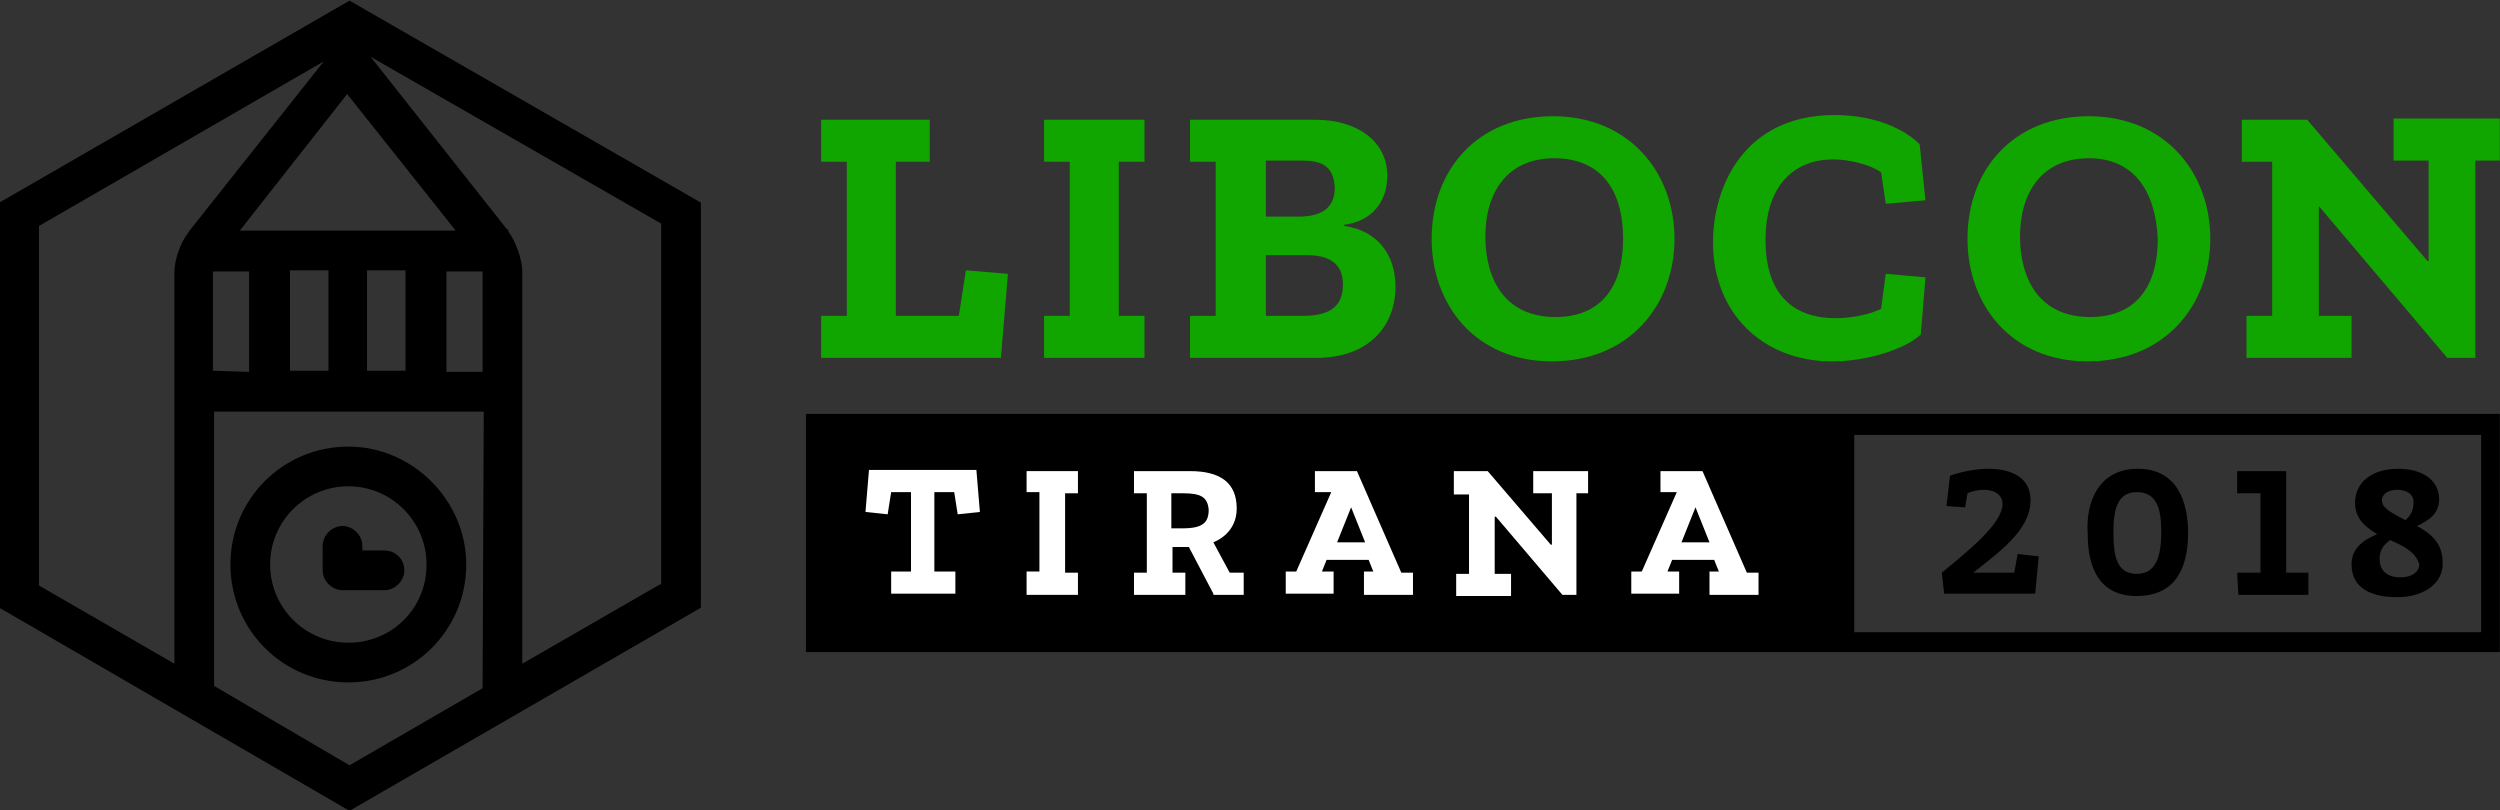
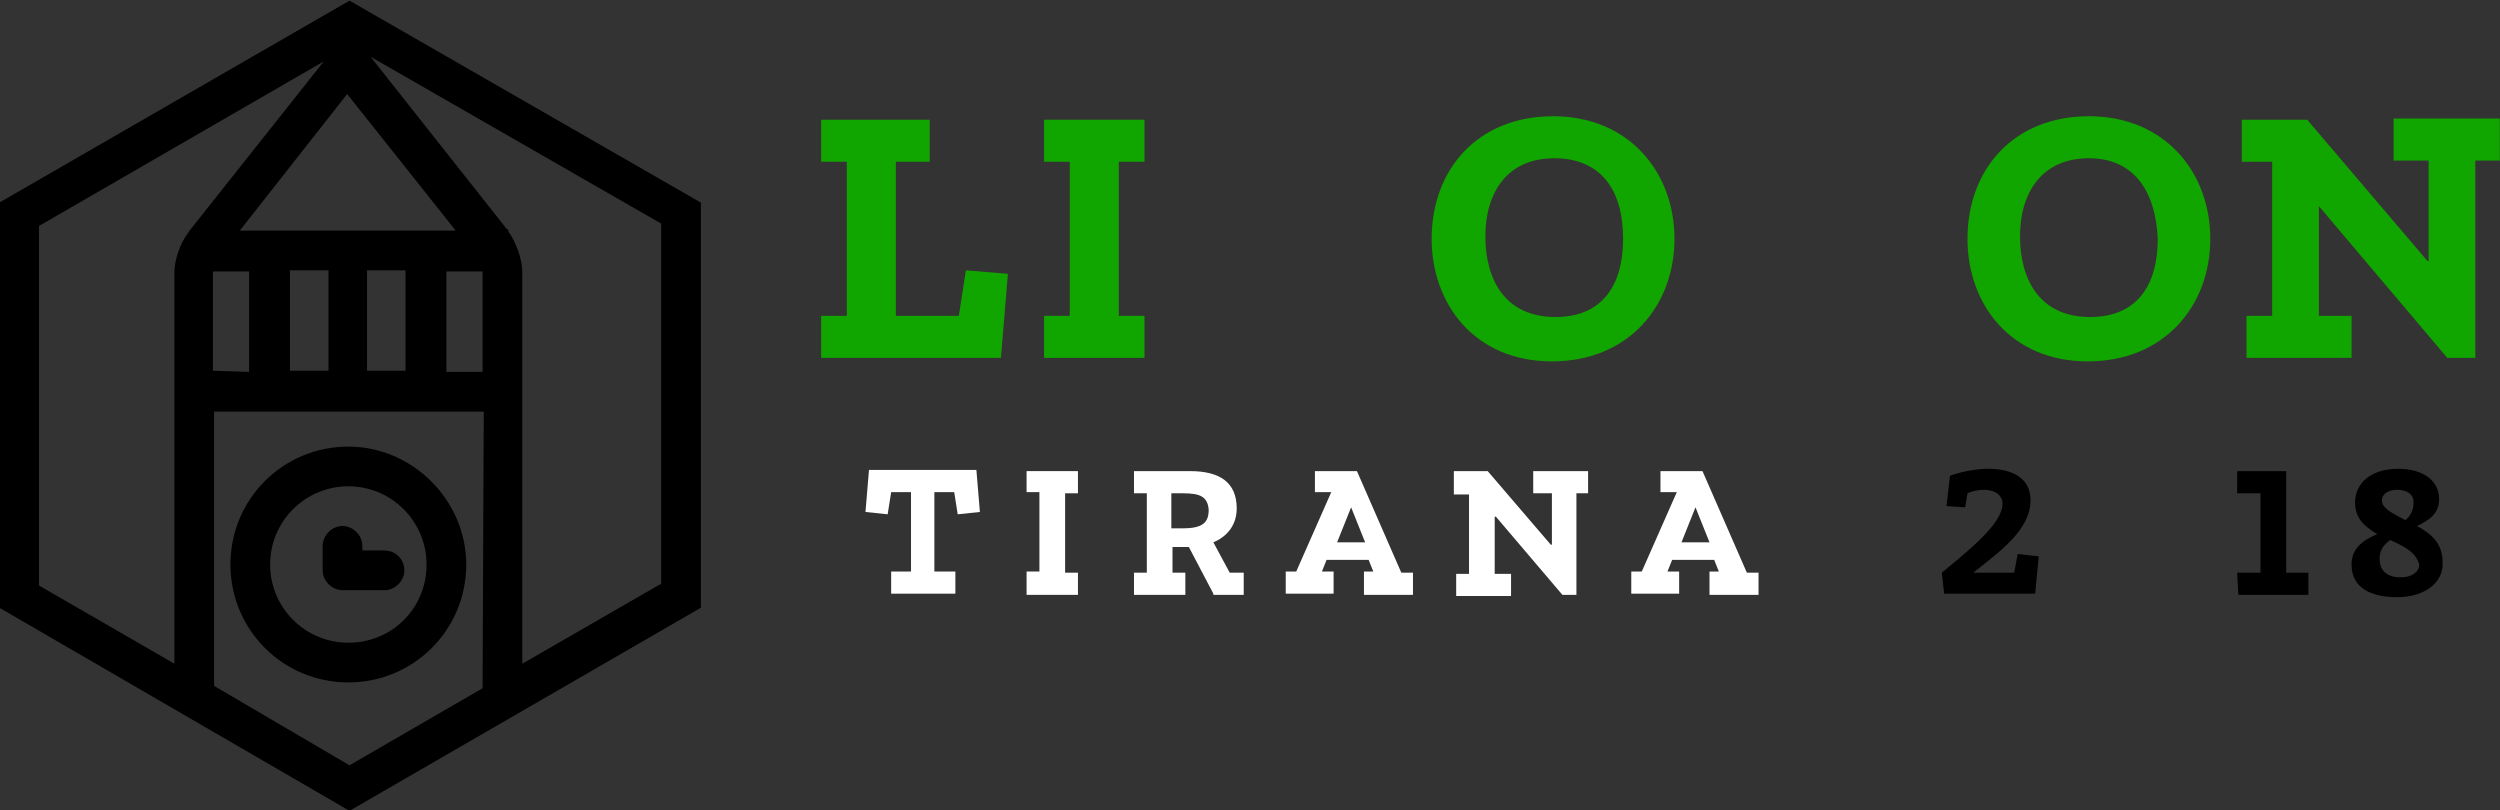
<svg xmlns="http://www.w3.org/2000/svg" xmlns:ns1="http://www.inkscape.org/namespaces/inkscape" xmlns:ns2="http://sodipodi.sourceforge.net/DTD/sodipodi-0.dtd" width="1013.374" height="328.329" viewBox="0 0 268.122 86.87" version="1.1" id="svg8" ns1:version="0.92.3 (2405546, 2018-03-11)" ns2:docname="horizontal_main.svg" ns1:export-filename="/home/anxhelo/works/LibOCon 2018/SVG/horizontal_main.png" ns1:export-xdpi="96" ns1:export-ydpi="96">
  <rect x="0" y="0" width="268.122" height="86.87" fill="#333333" stroke="none" />
  <defs id="defs2" />
  <ns2:namedview id="base" pagecolor="#ffffff" bordercolor="#666666" borderopacity="1.0" ns1:pageopacity="0" ns1:pageshadow="2" ns1:zoom="0.37099919" ns1:cx="655.59248" ns1:cy="221.08941" ns1:document-units="px" ns1:current-layer="layer1" ns1:document-rotation="0" showgrid="false" borderlayer="true" ns1:showpageshadow="true" units="px" ns1:pagecheckerboard="false" showguides="true" ns1:window-width="1366" ns1:window-height="715" ns1:window-x="0" ns1:window-y="0" ns1:window-maximized="1" objecttolerance="10" guidetolerance="10" ns1:snap-tangential="true" ns1:snap-perpendicular="true" fit-margin-top="0" fit-margin-left="0" fit-margin-right="0" fit-margin-bottom="0">
    <ns1:grid type="xygrid" id="grid10" dotted="false" originx="34.741" originy="-62.828" />
  </ns2:namedview>
  <g ns1:label="Layer 1" ns1:groupmode="layer" id="layer1" transform="translate(34.741,-147.302)">
    <g id="g990" transform="matrix(1.252,0,0,1.252,326.635,-186.536)">
      <g id="g966">
        <g id="g964">
-           <path id="path943" d="m -219.6,302.1 v 20.4 h 145.1 v -20.4 z m 143.5,18.7 h -53.7 v -16.9 h 53.7 z" ns1:connector-curvature="0" />
          <g id="XMLID_477_">
            <path d="m -218.3,297.3 v -3.6 h 2.2 v -13.2 h -2.2 v -3.6 h 9.3 v 3.6 h -2.9 v 13.2 h 5.4 l 0.6,-3.9 3.6,0.3 -0.6,7.2 z" class="st0" id="XMLID_506_" ns1:connector-curvature="0" style="fill:#11a500" />
            <path d="m -199.2,297.3 v -3.6 h 2.2 v -13.2 h -2.2 v -3.6 h 8.6 v 3.6 h -2.2 v 13.2 h 2.2 v 3.6 z" class="st0" id="XMLID_504_" ns1:connector-curvature="0" style="fill:#11a500" />
-             <path d="m -175.9,297.3 h -10.8 v -3.6 h 2.2 v -13.2 h -2.2 v -3.6 h 10.7 c 3.7,0 6.2,1.9 6.2,4.8 0,2.2 -1.3,3.9 -3.7,4.2 v 0.1 c 2.9,0.4 4.4,2.5 4.4,5.2 0,3.3 -2.2,6.1 -6.8,6.1 z m -1.2,-16.9 h -3.1 v 4.8 h 2.8 c 2.4,0 3.1,-1.1 3.1,-2.5 -0.1,-1.9 -1.2,-2.3 -2.8,-2.3 z m 0.4,8.1 h -3.5 v 5.2 h 3.2 c 2.4,0 3.4,-0.9 3.4,-2.7 0,-1.8 -1.2,-2.5 -3.1,-2.5 z" class="st0" id="XMLID_500_" ns1:connector-curvature="0" style="fill:#11a500" />
            <path d="m -155.7,297.6 c -6.6,0 -10.3,-4.9 -10.3,-10.5 0,-6 4,-10.5 10.4,-10.5 6.5,0 10.4,4.8 10.4,10.5 0,5.7 -3.9,10.5 -10.5,10.5 z m 0.2,-17.4 c -4,0 -5.9,2.9 -5.9,6.7 0,3.7 1.7,6.9 6,6.9 4,0 5.8,-2.7 5.8,-6.7 0,-4.3 -2,-6.9 -5.9,-6.9 z" class="st0" id="XMLID_492_" ns1:connector-curvature="0" style="fill:#11a500" />
-             <path d="m -131.7,297.6 c -5.9,0 -10.2,-4.1 -10.2,-10.2 0,-4.8 2.7,-10.9 10.4,-10.9 3.5,0 6,1.2 7.3,2.5 l 0.5,4.8 -3.4,0.3 -0.4,-2.7 c -1,-0.7 -2.8,-1.1 -4.1,-1.1 -3.5,0 -5.8,2.4 -5.8,6.9 0,4.8 2.5,6.7 6,6.7 1.6,0 3.1,-0.4 3.9,-0.8 l 0.4,-3 3.4,0.3 -0.4,4.9 c -1.4,1.3 -4.7,2.3 -7.6,2.3 z" class="st0" id="XMLID_490_" ns1:connector-curvature="0" style="fill:#11a500" />
            <path d="m -109.8,297.6 c -6.6,0 -10.3,-4.9 -10.3,-10.5 0,-6 4,-10.5 10.4,-10.5 6.5,0 10.4,4.8 10.4,10.5 0,5.7 -3.9,10.5 -10.5,10.5 z m 0.1,-17.4 c -4,0 -5.9,2.9 -5.9,6.7 0,3.7 1.7,6.9 6,6.9 4,0 5.8,-2.7 5.8,-6.7 -0.2,-4.3 -2.2,-6.9 -5.9,-6.9 z" class="st0" id="XMLID_483_" ns1:connector-curvature="0" style="fill:#11a500" />
            <path d="m -76.6,280.4 v 16.9 H -79 l -11,-13 v 0 9.4 h 2.8 v 3.6 h -9 v -3.6 h 2.2 v -13.2 h -2.6 v -3.6 h 5.6 l 10.3,12.1 h 0.1 v -8.6 h -3 v -3.6 h 9.1 v 3.6 z" class="st0" id="XMLID_479_" ns1:connector-curvature="0" style="fill:#11a500" />
          </g>
          <g id="XMLID_422_">
            <path d="m -206.6,310.7 -0.3,-1.9 h -1.7 v 6.8 h 1.8 v 1.9 h -5.5 v -1.9 h 1.7 v -6.8 h -1.7 l -0.3,1.9 -1.9,-0.2 0.3,-3.6 h 9.2 l 0.3,3.6 z" class="st1" id="XMLID_467_" ns1:connector-curvature="0" style="fill:#ffffff" />
            <path d="m -200.7,317.5 v -1.9 h 1.1 v -6.8 h -1.1 V 307 h 4.4 v 1.9 h -1.1 v 6.8 h 1.1 v 1.9 h -4.4 z" class="st1" id="XMLID_454_" ns1:connector-curvature="0" style="fill:#ffffff" />
            <path d="m -184.7,317.5 -2.1,-4 h -1.4 v 2.2 h 1.1 v 1.9 h -4.4 v -1.9 h 1.1 v -6.8 h -1.1 V 307 h 4.8 c 2.6,0 4,1 4,3.2 0,1.4 -0.8,2.4 -2,2.9 l 1.4,2.6 h 1.2 v 1.9 h -2.6 z m -2.6,-8.6 h -1 v 3 h 1 c 1.7,0 2.2,-0.5 2.2,-1.6 -0.1,-1.1 -0.7,-1.4 -2.2,-1.4 z" class="st1" id="XMLID_447_" ns1:connector-curvature="0" style="fill:#ffffff" />
            <path d="m -171.8,317.5 v -1.9 h 0.8 l -0.4,-1 h -3.6 l -0.4,1 h 1 v 1.9 h -4.1 v -1.9 h 0.9 l 3,-6.8 H -176 V 307 h 3.6 l 3.8,8.7 h 1 v 1.9 h -4.2 z m -1.1,-7.4 v 0 l -1.2,3 h 2.4 z" class="st1" id="XMLID_423_" ns1:connector-curvature="0" style="fill:#ffffff" />
            <path d="m -153.6,308.9 v 8.7 h -1.2 l -5.7,-6.7 h -0.1 v 4.9 h 1.4 v 1.9 h -4.7 v -1.9 h 1.1 V 309 h -1.3 v -2 h 2.9 l 5.4,6.3 h 0.1 v -4.4 h -1.6 V 307 h 4.7 v 1.9 z" class="st1" id="XMLID_426_" ns1:connector-curvature="0" style="fill:#ffffff" />
            <path d="m -142.2,317.5 v -1.9 h 0.8 l -0.4,-1 h -3.6 l -0.4,1 h 1 v 1.9 h -4.1 v -1.9 h 0.9 l 3,-6.8 h -1.4 V 307 h 3.6 l 3.8,8.7 h 1 v 1.9 h -4.2 z m -1.2,-7.4 v 0 l -1.2,3 h 2.4 z" class="st1" id="XMLID_428_" ns1:connector-curvature="0" style="fill:#ffffff" />
            <path d="m -121.9,310 0.3,-2.6 c 0.8,-0.3 2.1,-0.6 3.3,-0.6 1.9,0 3.6,0.7 3.6,2.7 0,2.6 -2.8,4.5 -4.9,6.2 h 3.5 l 0.3,-1.6 1.8,0.2 -0.3,3.2 h -7.8 l -0.2,-1.8 c 2.3,-1.9 5.2,-4.2 5.2,-5.9 0,-0.7 -0.6,-1.2 -1.6,-1.2 -0.4,0 -1,0.1 -1.4,0.3 l -0.2,1.2 z" id="XMLID_431_" ns1:connector-curvature="0" />
-             <path d="m -105.5,306.8 c 3.4,0 4.3,2.9 4.3,5.5 0,3 -1.1,5.4 -4.4,5.4 -3.2,0 -4.2,-2.4 -4.2,-5.3 -0.2,-2.7 0.9,-5.6 4.3,-5.6 z m -0.1,9 c 1.6,0 2.1,-1.4 2.1,-3.6 0,-2 -0.4,-3.4 -2.1,-3.4 -1.7,0 -2,1.6 -2,3.4 0,1.9 0.2,3.6 2,3.6 z" id="XMLID_433_" ns1:connector-curvature="0" />
            <path d="m -97,315.7 h 2 v -6.8 h -2 V 307 h 4.2 v 8.7 h 1.9 v 1.9 h -6 z" id="XMLID_436_" ns1:connector-curvature="0" />
            <path d="m -83.3,317.8 c -2.4,0 -3.9,-0.9 -3.9,-2.8 0,-1.4 1,-2.1 2.2,-2.6 -1,-0.6 -1.9,-1.3 -1.9,-2.7 0,-1.7 1.4,-2.9 3.7,-2.9 2.1,0 3.5,1 3.5,2.6 0,1.2 -0.8,1.8 -1.9,2.3 1.1,0.6 2.2,1.4 2.2,3.1 0.1,1.8 -1.6,3 -3.9,3 z m -0.6,-4.9 c -0.5,0.4 -0.9,0.8 -0.9,1.6 0,0.9 0.5,1.6 1.8,1.6 1,0 1.6,-0.5 1.6,-1.1 -0.3,-1.1 -1.4,-1.6 -2.5,-2.1 z m 0.6,-4.3 c -0.8,0 -1.3,0.4 -1.3,0.9 0,0.7 0.9,1.1 2,1.7 0.4,-0.3 0.7,-0.8 0.7,-1.4 0.1,-0.9 -0.7,-1.2 -1.4,-1.2 z" id="XMLID_438_" ns1:connector-curvature="0" />
          </g>
        </g>
      </g>
      <g id="XMLID_12_">
        <g id="XMLID_60_">
          <rect height="8.6" width="3.3" class="st2" y="289.8" x="-263.8" id="XMLID_61_" style="fill:none" />
        </g>
        <g id="XMLID_59_" />
        <g id="XMLID_57_">
          <rect height="8.6" width="3.3" class="st2" y="289.8" x="-257.1" id="XMLID_58_" style="fill:none" />
        </g>
        <g id="XMLID_55_">
          <path d="m -245.1,286.4 v 0.2 l 0.1,0.1 c 0.6,0.8 1.1,2.2 1.1,3.3 v 8.4 c 0,0 0,0.1 0,0.1 0,1 0,2.4 0,3.4 0,0 0,0.1 0,0.1 v 21.6 l 11.9,-6.8 V 286 l -25,-14.4 11.8,14.9 z" class="st2" id="XMLID_56_" ns1:connector-curvature="0" style="fill:none" />
        </g>
        <g id="XMLID_45_">
          <path d="m -258.8,308.3 c -3.7,0 -6.7,3 -6.7,6.7 0,3.7 3,6.7 6.7,6.7 3.7,0 6.7,-3 6.7,-6.7 0,-3.7 -3,-6.7 -6.7,-6.7 z m 3.1,8.9 h -3.6 c -0.9,0 -1.7,-0.8 -1.7,-1.7 v -2.1 c 0,-0.9 0.8,-1.7 1.7,-1.7 0.9,0 1.7,0.8 1.7,1.7 v 0.4 h 1.9 c 0.9,0 1.7,0.8 1.7,1.7 0,0.9 -0.8,1.7 -1.7,1.7 z" class="st2" id="XMLID_48_" ns1:connector-curvature="0" style="fill:none" />
        </g>
        <g id="XMLID_39_">
-           <path d="m -250.4,298.5 h 3.1 v -0.1 -8.4 c 0,0 0,-0.1 0,-0.1 h -3.1 z" class="st2" id="XMLID_44_" ns1:connector-curvature="0" style="fill:none" />
-         </g>
+           </g>
        <g id="XMLID_21_">
          <polygon points="-268.1,286.4 -249.6,286.4 -258.8,274.7 " class="st2" id="XMLID_38_" style="fill:none" />
        </g>
        <g id="XMLID_17_">
          <path d="m -267.3,289.8 h -3.1 c 0,0 0,0.1 0,0.1 v 8.4 0.1 h 3.1 z" class="st2" id="XMLID_20_" ns1:connector-curvature="0" style="fill:none" />
        </g>
        <g id="XMLID_15_">
          <path d="m -258.8,304.9 c -5.6,0 -10.1,4.5 -10.1,10.1 0,5.6 4.5,10.1 10.1,10.1 5.6,0 10.1,-4.5 10.1,-10.1 0,-5.5 -4.6,-10.1 -10.1,-10.1 z m 0,16.8 c -3.7,0 -6.7,-3 -6.7,-6.7 0,-3.7 3,-6.7 6.7,-6.7 3.7,0 6.7,3 6.7,6.7 0,3.8 -3,6.7 -6.7,6.7 z" id="XMLID_16_" ns1:connector-curvature="0" />
        </g>
        <path id="path985" d="m -258.7,266.7 -30,17.3 v 34.7 l 30,17.4 30.1,-17.4 V 284 Z m 9.1,19.7 h -18.5 l 9.2,-11.7 z m -4.3,3.4 v 8.6 h -3.3 v -8.6 z m -6.6,0 v 8.6 h -3.3 v -8.6 z m -12.1,-3.1 c -0.6,0.8 -1.1,2.2 -1.1,3.3 v 33.5 l -11.6,-6.7 V 286 l 24.4,-14.1 -11.5,14.5 z m 2.2,11.7 v 0 -8.5 h 3.1 v 8.6 z m 23.1,27.2 -11.4,6.6 -11.6,-6.8 v 0 -23.4 0 -0.1 h 23.1 z m 0,-27.1 h -3.1 v -8.6 h 3.1 c 0,0 0,0 0,0.1 z m 15.2,18.2 -11.8,6.8 v -33.6 c 0,-1 -0.5,-2.4 -1.1,-3.3 l -0.1,-0.1 v -0.2 h -0.1 l -11.7,-14.8 24.9,14.3 v 30.9 z" ns1:connector-curvature="0" />
        <g id="XMLID_13_">
          <path d="m -255.7,313.8 h -1.9 v -0.4 c 0,-0.9 -0.8,-1.7 -1.7,-1.7 -0.9,0 -1.7,0.8 -1.7,1.7 v 2.1 c 0,0.9 0.8,1.7 1.7,1.7 h 3.6 c 0.9,0 1.7,-0.8 1.7,-1.7 0,-1 -0.8,-1.7 -1.7,-1.7 z" id="XMLID_14_" ns1:connector-curvature="0" />
        </g>
      </g>
    </g>
  </g>
</svg>